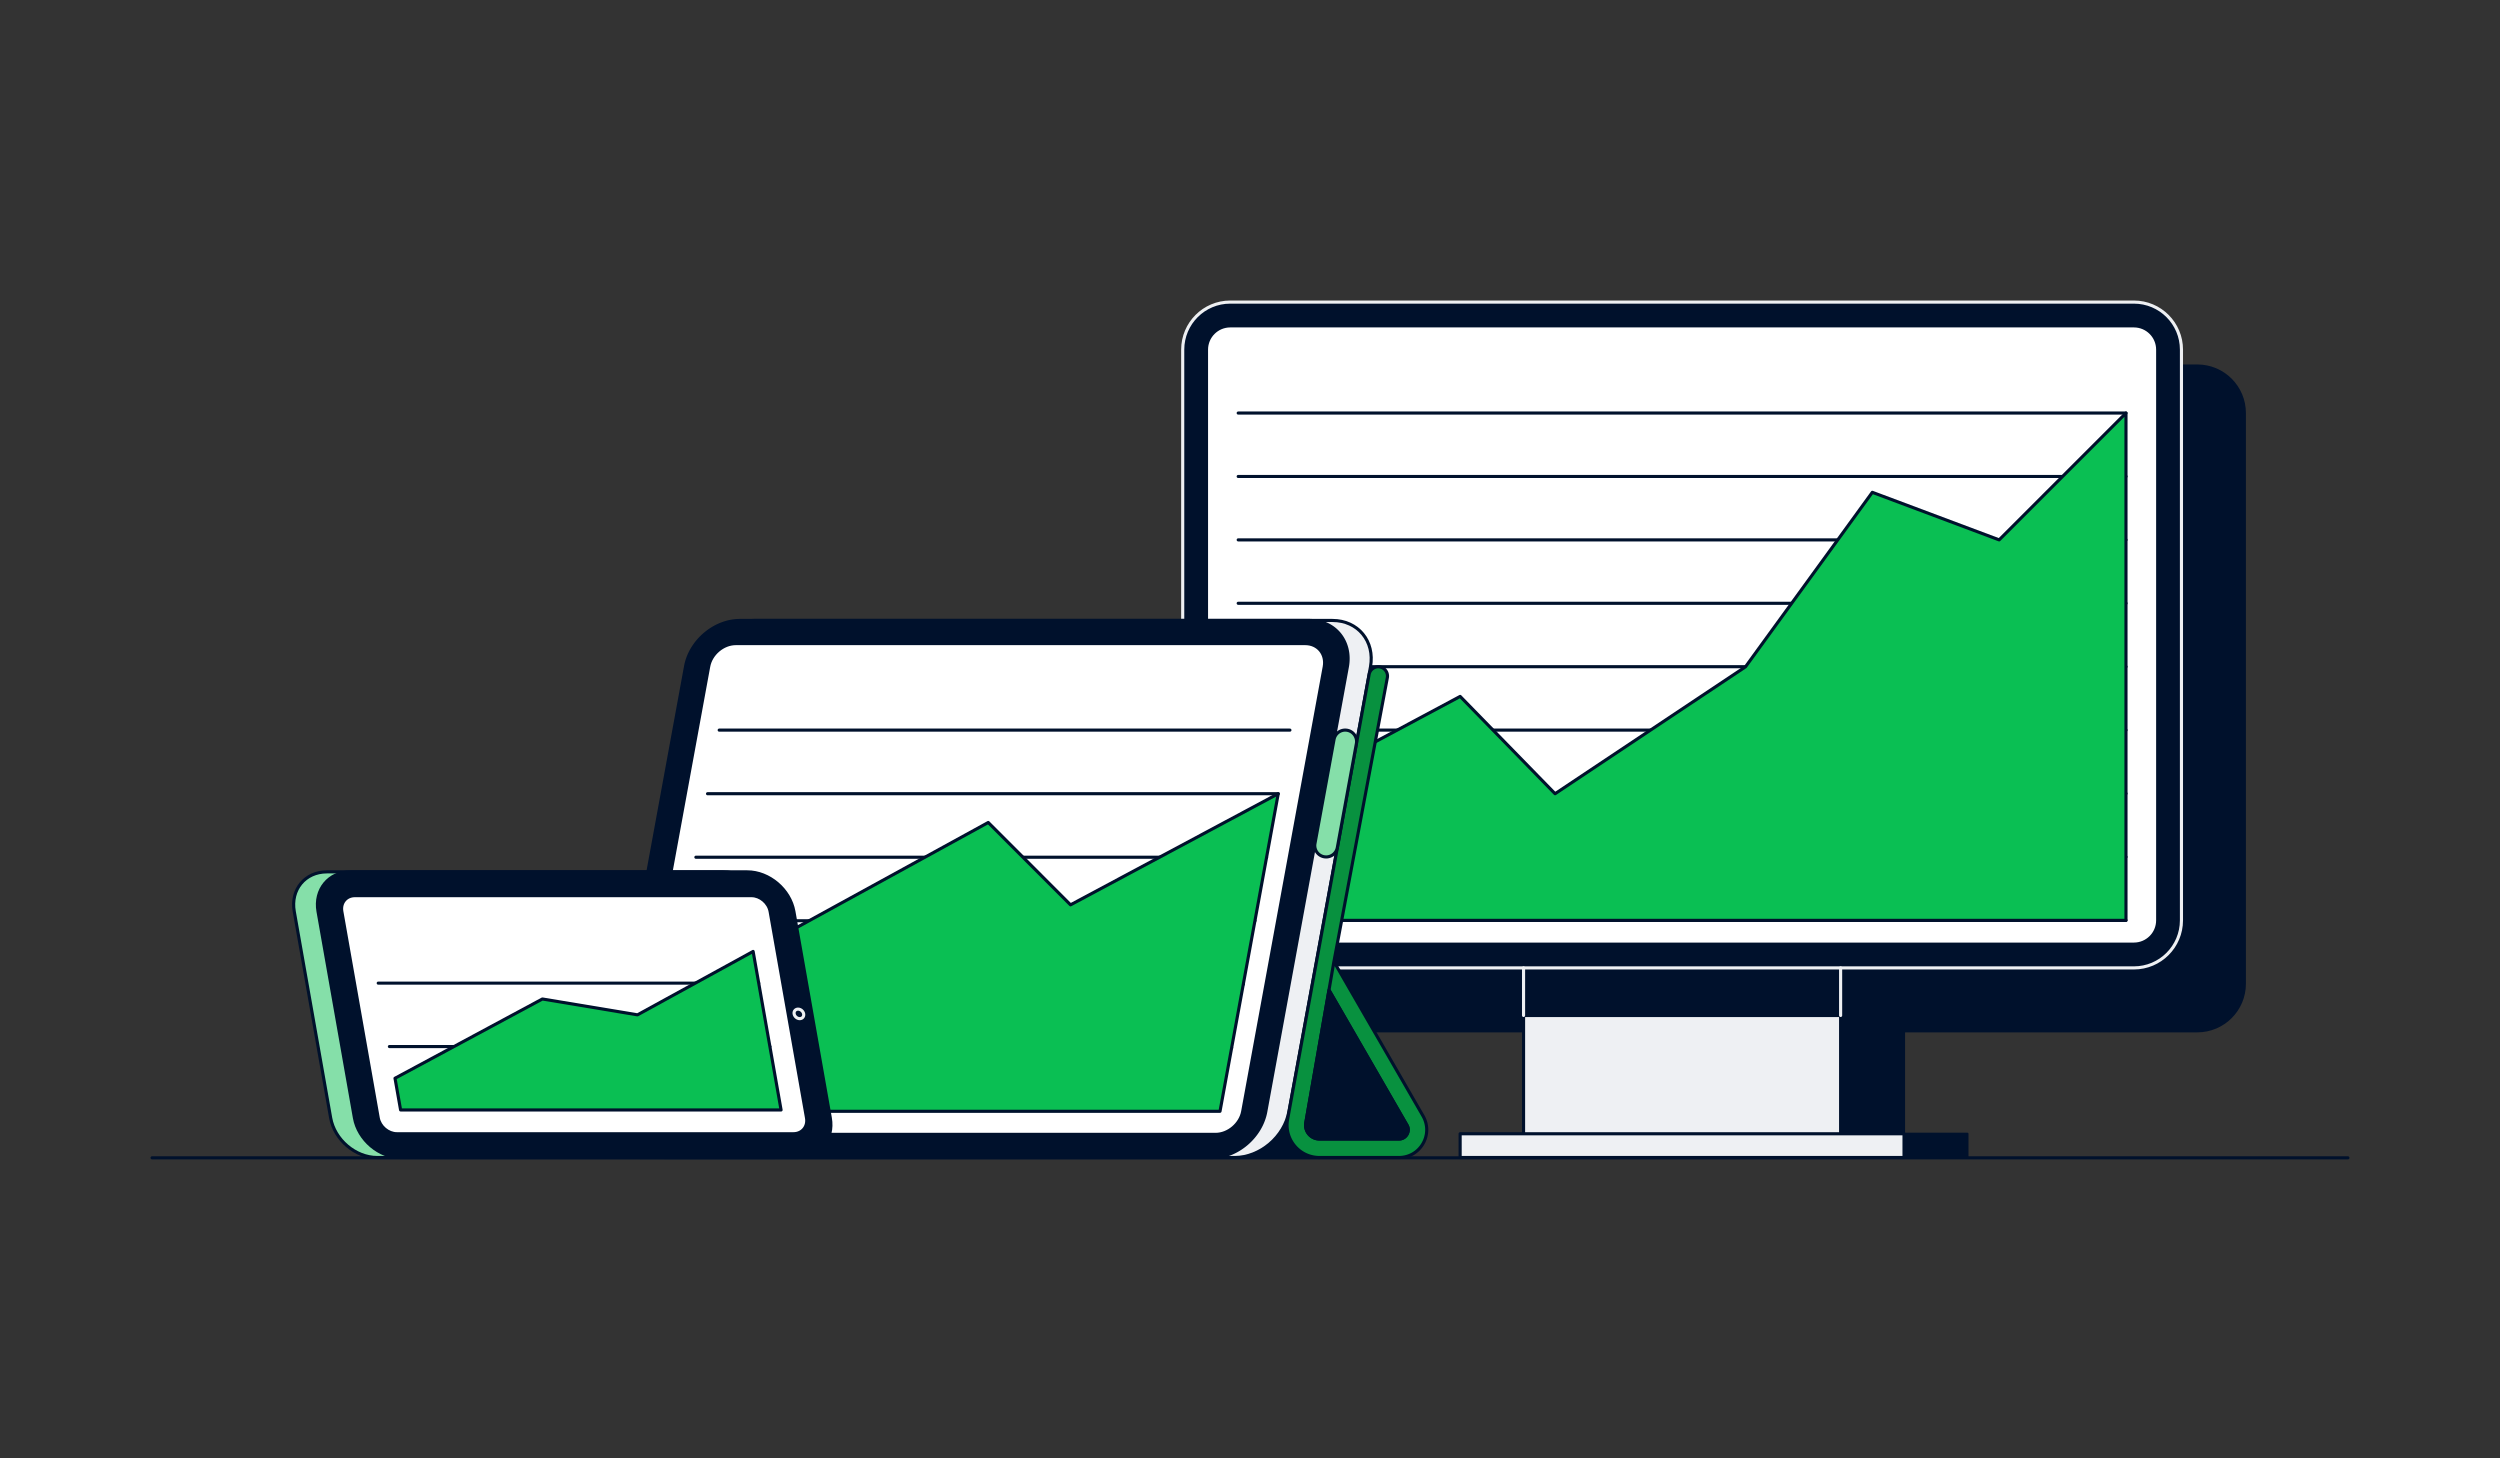
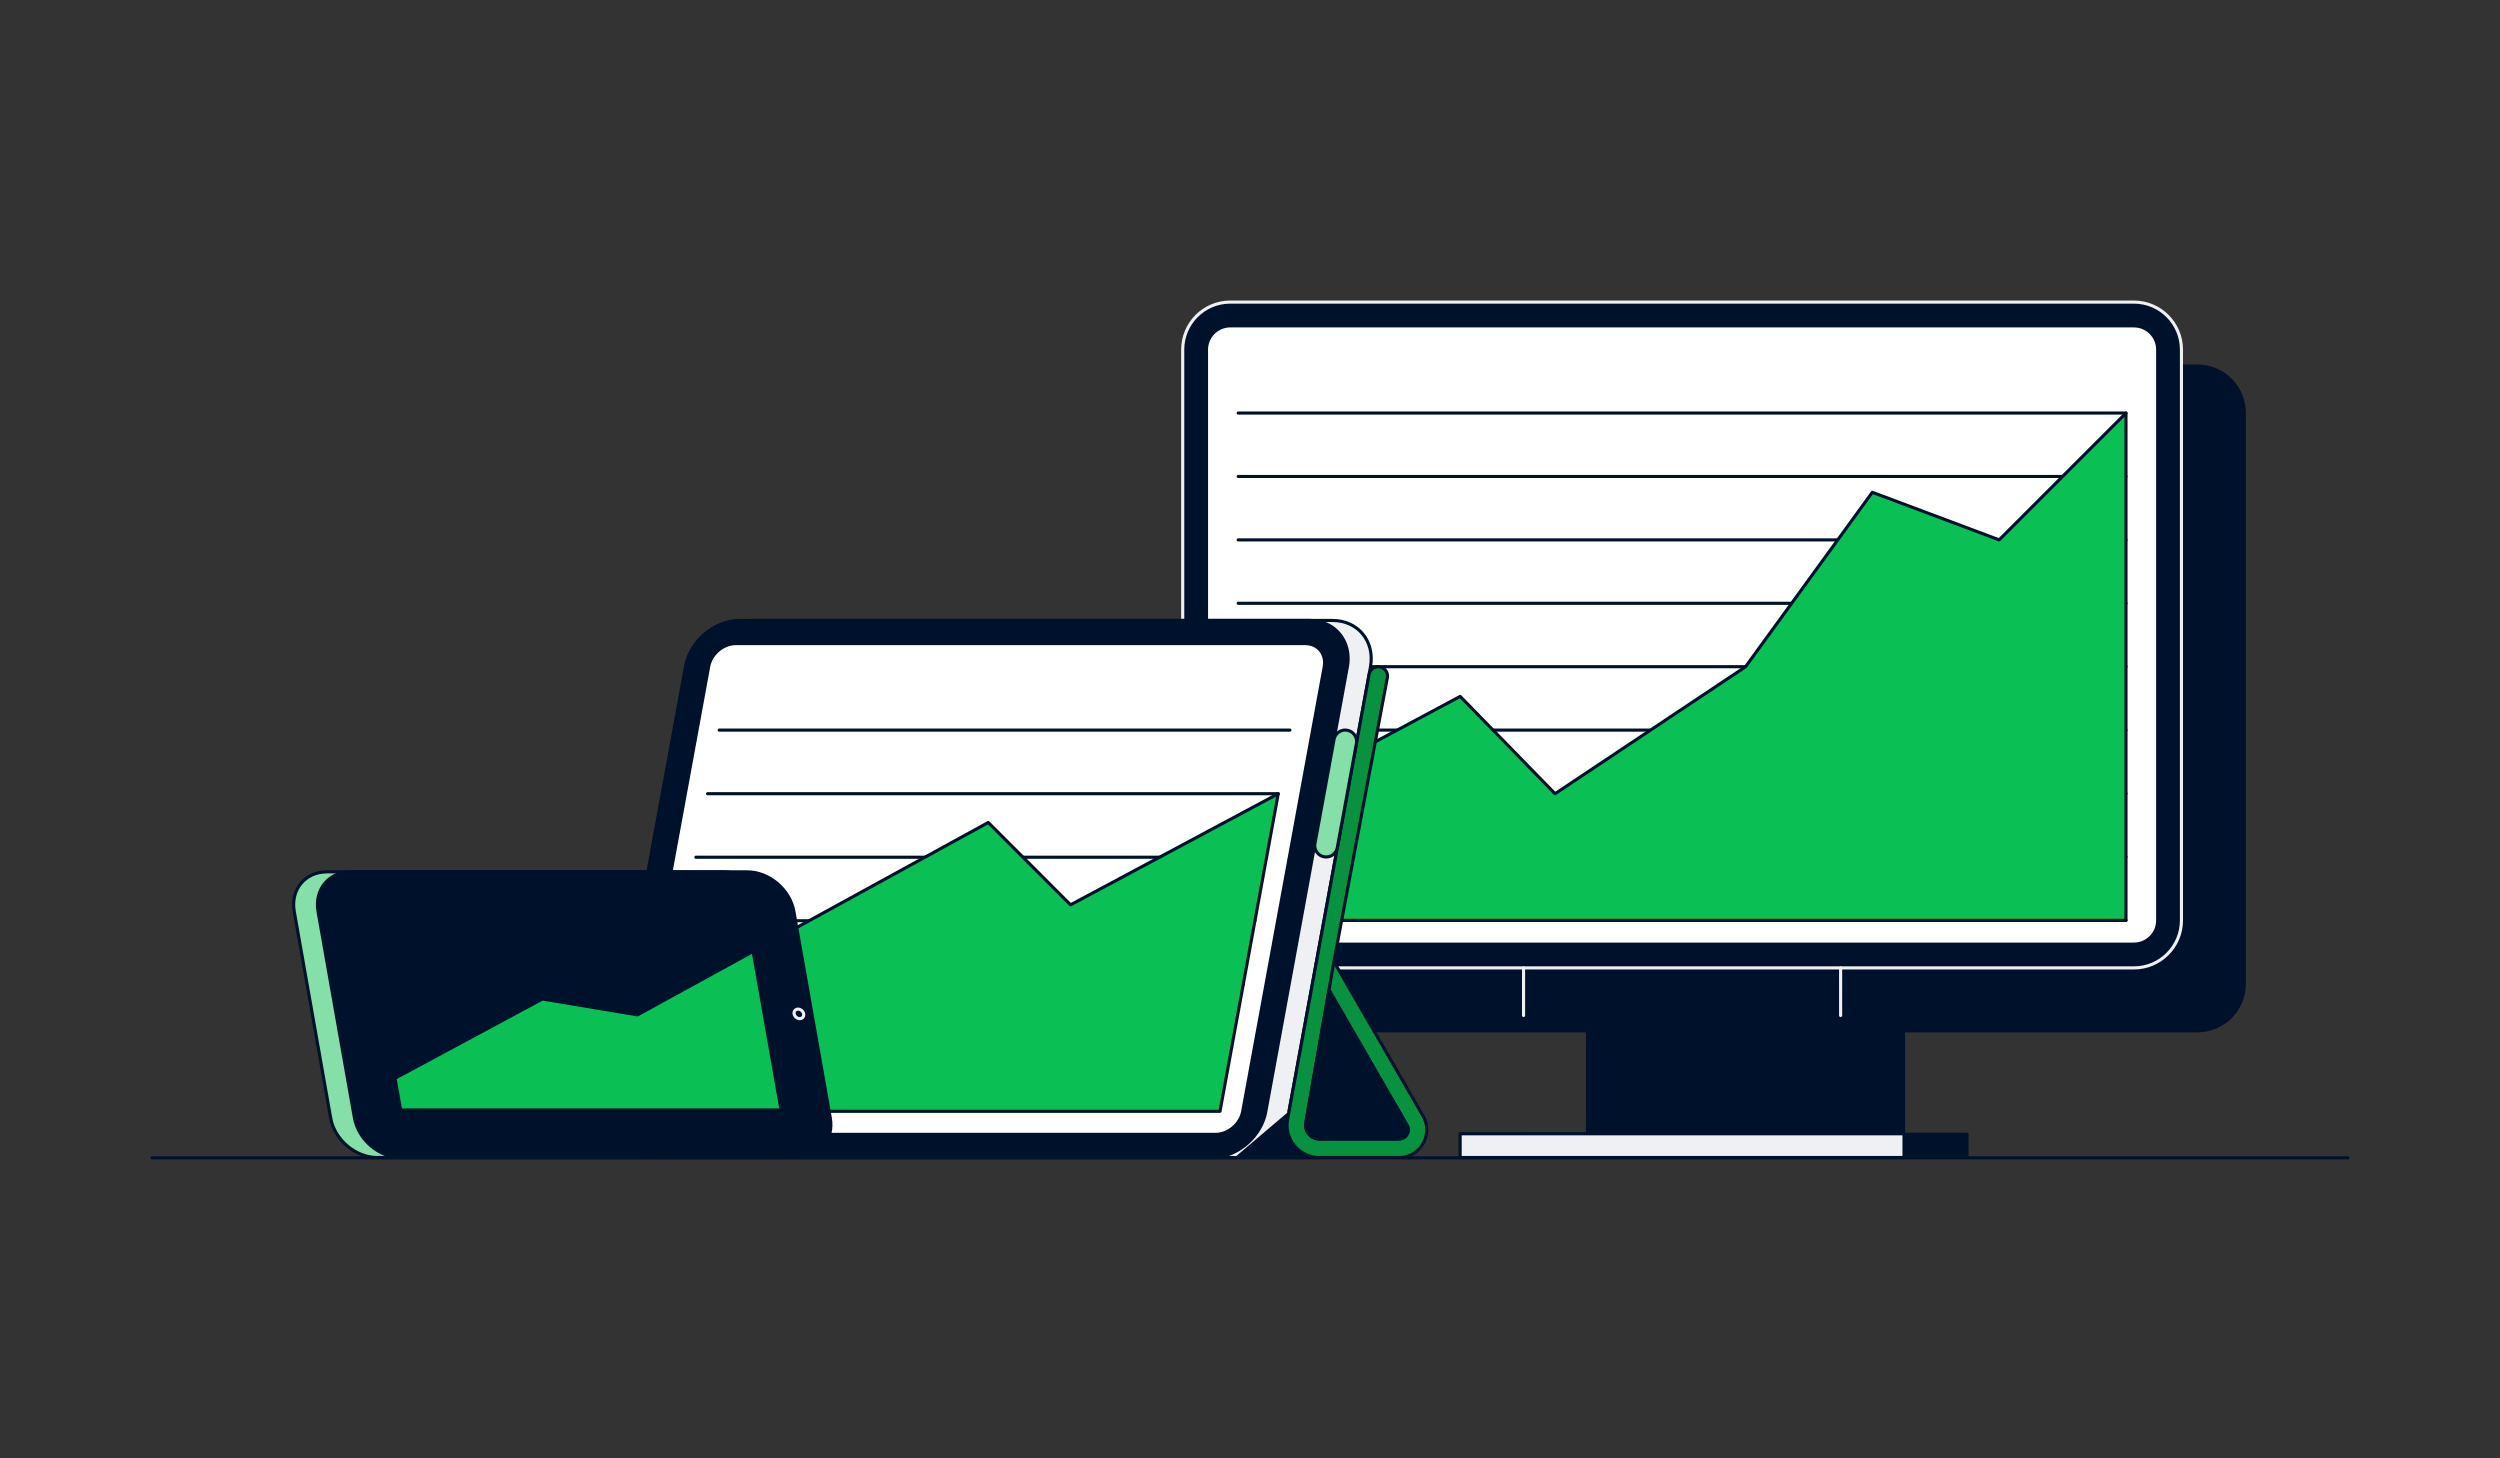
<svg xmlns="http://www.w3.org/2000/svg" fill="none" viewBox="0 0 1200 700">
  <rect x="0" y="0" width="1200" height="700" fill="#333333" stroke="none" />
  <path fill="#00112C" stroke="#00112C" stroke-linecap="round" stroke-linejoin="round" d="M1054.71 175.438H620.968c-12.609 0-22.828 10.22-22.828 22.828v273.942c0 12.609 10.219 22.829 22.828 22.829h140.776v49.157h-30.438v11.414h213.066v-11.414h-30.438v-49.157h140.776c12.61 0 22.83-10.22 22.83-22.829V198.266c0-12.608-10.22-22.828-22.83-22.828" />
-   <path fill="#EEF0F3" stroke="#00112C" stroke-linecap="round" stroke-linejoin="round" stroke-width="1.5" d="M883.496 464.599h-152.19v91.009h152.19z" />
  <path fill="#EEF0F3" stroke="#00112C" stroke-linecap="round" stroke-linejoin="round" stroke-width="1.5" d="M913.934 544.194H700.868v11.414h213.066z" />
  <path fill="#00112C" stroke="#00112C" stroke-linecap="round" stroke-linejoin="round" stroke-width="1.5" d="M883.496 464.599h-152.19v22.828h152.19z" />
  <path fill="#00112C" stroke="#EEF0F3" stroke-linecap="round" stroke-linejoin="round" stroke-width="1.5" d="M1024.27 145H590.531c-12.608 0-22.829 10.221-22.829 22.828V441.77c0 12.608 10.221 22.829 22.829 22.829h433.739c12.61 0 22.83-10.221 22.83-22.829V167.828c0-12.607-10.22-22.828-22.83-22.828" />
  <path fill="#fff" stroke="#00112C" stroke-linecap="round" stroke-linejoin="round" stroke-width="1.5" d="M1024.27 156.414H590.53c-6.303 0-11.414 5.111-11.414 11.414V441.77c0 6.304 5.111 11.415 11.414 11.415h433.74c6.31 0 11.42-5.111 11.42-11.415V167.828c0-6.303-5.11-11.414-11.42-11.414" />
  <path stroke="#00112C" stroke-linecap="round" stroke-linejoin="round" stroke-width="1.5" d="M1020.47 441.77H594.335M594.335 198.266h426.135M594.335 228.704h426.135M594.335 259.142h426.135M594.335 289.58h426.135M594.335 320.018h426.135M594.335 350.456h426.135M594.335 380.894h426.135M594.335 411.332h426.135" />
  <path stroke="#EEF0F3" stroke-linecap="round" stroke-linejoin="round" stroke-width="1.5" d="M731.306 487.427v-22.828M883.496 487.427v-22.828" />
  <path fill="#0ABF53" stroke="#00112C" stroke-linecap="round" stroke-linejoin="round" stroke-width="1.5" d="m594.335 391.266 106.533-56.987 45.566 46.707 91.405-60.922 60.876-83.75 60.876 22.828 60.879-60.876V441.77H594.335z" />
  <path fill="#00112C" stroke="#00112C" stroke-linecap="round" stroke-linejoin="round" stroke-width="1.5" d="M633.334 555.608h-40.733l26.108-22.196z" />
-   <path fill="#EEF0F3" stroke="#00112C" stroke-linecap="round" stroke-linejoin="round" stroke-width="1.5" d="M592.601 555.608H319.29c-12.259 0-20.439-9.938-18.278-22.196l39.136-213.394c2.161-12.258 9.283-22.196 21.542-22.196h277.876c12.259 0 20.44 9.938 18.278 22.196l-39.135 213.394c-2.161 12.258-13.85 22.196-26.108 22.196" />
+   <path fill="#EEF0F3" stroke="#00112C" stroke-linecap="round" stroke-linejoin="round" stroke-width="1.5" d="M592.601 555.608H319.29c-12.259 0-20.439-9.938-18.278-22.196l39.136-213.394c2.161-12.258 9.283-22.196 21.542-22.196h277.876c12.259 0 20.44 9.938 18.278 22.196l-39.135 213.394" />
  <path stroke="#00112C" stroke-linecap="round" stroke-linejoin="round" stroke-width="1.5" d="m661.557 324.5-39.158 213.683" />
  <path fill="#08913F" stroke="#00112C" stroke-linecap="round" stroke-linejoin="round" stroke-width="1.5" d="m618.023 537.429 39.159-213.682a4.45 4.45 0 0 1 5.129-3.622 4.45 4.45 0 0 1 3.622 5.129l-25.652 136.301-13.507 77.373a6.64 6.64 0 0 0 1.469 5.426 6.65 6.65 0 0 0 5.091 2.367h38.169c2.313 0 3.462-1.553 3.843-2.222.38-.67 1.156-2.435 0-4.437l-37.431-64.84 2.359-13.667 42.757 74.071c2.405 4.17 2.405 9.147 0 13.317s-6.719 6.658-11.536 6.658h-38.169a15.5 15.5 0 0 1-11.886-5.532 15.5 15.5 0 0 1-3.424-12.655z" />
  <path fill="#00112C" stroke="#00112C" stroke-linecap="round" stroke-linejoin="round" stroke-width="1.5" d="m637.915 475.229 37.431 64.841c1.157 2.001.388 3.774 0 4.436-.388.67-1.529 2.222-3.843 2.222h-38.169a6.65 6.65 0 0 1-5.091-2.366 6.64 6.64 0 0 1-1.468-5.426l11.148-63.707zM581.498 555.608h-273.31c-12.259 0-20.439-9.938-18.278-22.196l39.135-213.394c2.161-12.258 13.85-22.196 26.109-22.196h273.31c12.259 0 20.439 9.938 18.278 22.196l-39.136 213.394c-2.161 12.258-13.849 22.196-26.108 22.196" />
  <path fill="#fff" stroke="#00112C" stroke-linecap="round" stroke-linejoin="round" stroke-width="1.5" d="M583.461 544.506c6.118 0 11.978-4.976 13.051-11.094l39.135-213.394c1.081-6.118-3.021-11.094-9.139-11.094h-273.31c-6.118 0-11.977 4.976-13.05 11.094l-39.136 213.394c-1.08 6.118 3.021 11.094 9.139 11.094z" />
  <path stroke="#00112C" stroke-linecap="round" stroke-linejoin="round" stroke-width="1.5" d="M345.215 350.456h273.942M339.615 380.986h273.942M334.022 411.469h273.942M328.437 441.953h273.941M322.844 472.444h273.942M317.25 502.928h273.942" />
  <path fill="#85DFA9" stroke="#00112C" stroke-linecap="round" stroke-linejoin="round" stroke-width="1.5" d="m640.342 354.923-9.162 49.964c-.616 3.356 1.964 6.445 5.365 6.445a5.45 5.45 0 0 0 5.365-4.474l9.162-49.964c.616-3.356-1.964-6.445-5.365-6.445a5.45 5.45 0 0 0-5.365 4.474" />
  <path fill="#0ABF53" stroke="#00112C" stroke-linecap="round" stroke-linejoin="round" stroke-width="1.5" d="m361.5 456.685 112.856-61.888 39.501 39.524 99.7-53.335-27.95 152.426H311.665l16.771-91.459z" />
  <path fill="#85DFA9" stroke="#00112C" stroke-linecap="round" stroke-linejoin="round" stroke-width="1.5" d="M181.094 555.608c-10.494 0-20.531-8.53-22.38-19.023l-17.471-99.068c-1.849-10.494 5.182-19.024 15.668-19.024h190.367c10.493 0 20.53 8.53 22.379 19.024l17.472 99.068c1.849 10.493-5.182 19.023-15.668 19.023z" />
  <path fill="#00112C" stroke="#00112C" stroke-linecap="round" stroke-linejoin="round" stroke-width="1.5" d="M192.508 555.608c-10.494 0-20.53-8.53-22.38-19.023l-17.471-99.068c-1.849-10.494 5.182-19.024 15.668-19.024h190.367c10.493 0 20.53 8.53 22.379 19.024l17.472 99.068c1.849 10.493-5.182 19.023-15.668 19.023z" />
-   <path fill="#fff" stroke="#00112C" stroke-linecap="round" stroke-linejoin="round" stroke-width="1.5" d="M190.492 544.194c-4.193 0-8.211-3.416-8.949-7.609l-17.472-99.068c-.738-4.193 2.07-7.61 6.271-7.61h190.366c4.193 0 8.211 3.417 8.949 7.61l17.472 99.068c.738 4.193-2.07 7.609-6.271 7.609z" />
-   <path stroke="#00112C" stroke-linecap="round" stroke-linejoin="round" stroke-width="1.5" d="M181.55 471.904h182.628M186.916 502.342h182.627" />
  <path stroke="#EEF0F3" stroke-linecap="round" stroke-linejoin="round" stroke-width="1.5" d="M385.31 488.353c.781-.853.589-2.298-.427-3.229s-2.474-.995-3.254-.142c-.781.852-.59 2.298.427 3.228s2.474.995 3.254.143" />
  <path stroke="#00112C" stroke-linecap="round" stroke-linejoin="round" stroke-width="1.5" d="M73 555.754h1054" />
  <path fill="#0ABF53" stroke="#00112C" stroke-linecap="round" stroke-linejoin="round" stroke-width="1.5" d="m189.601 517.561 70.738-38.048 45.649 7.61 55.512-30.438 13.415 76.095H192.287z" />
</svg>